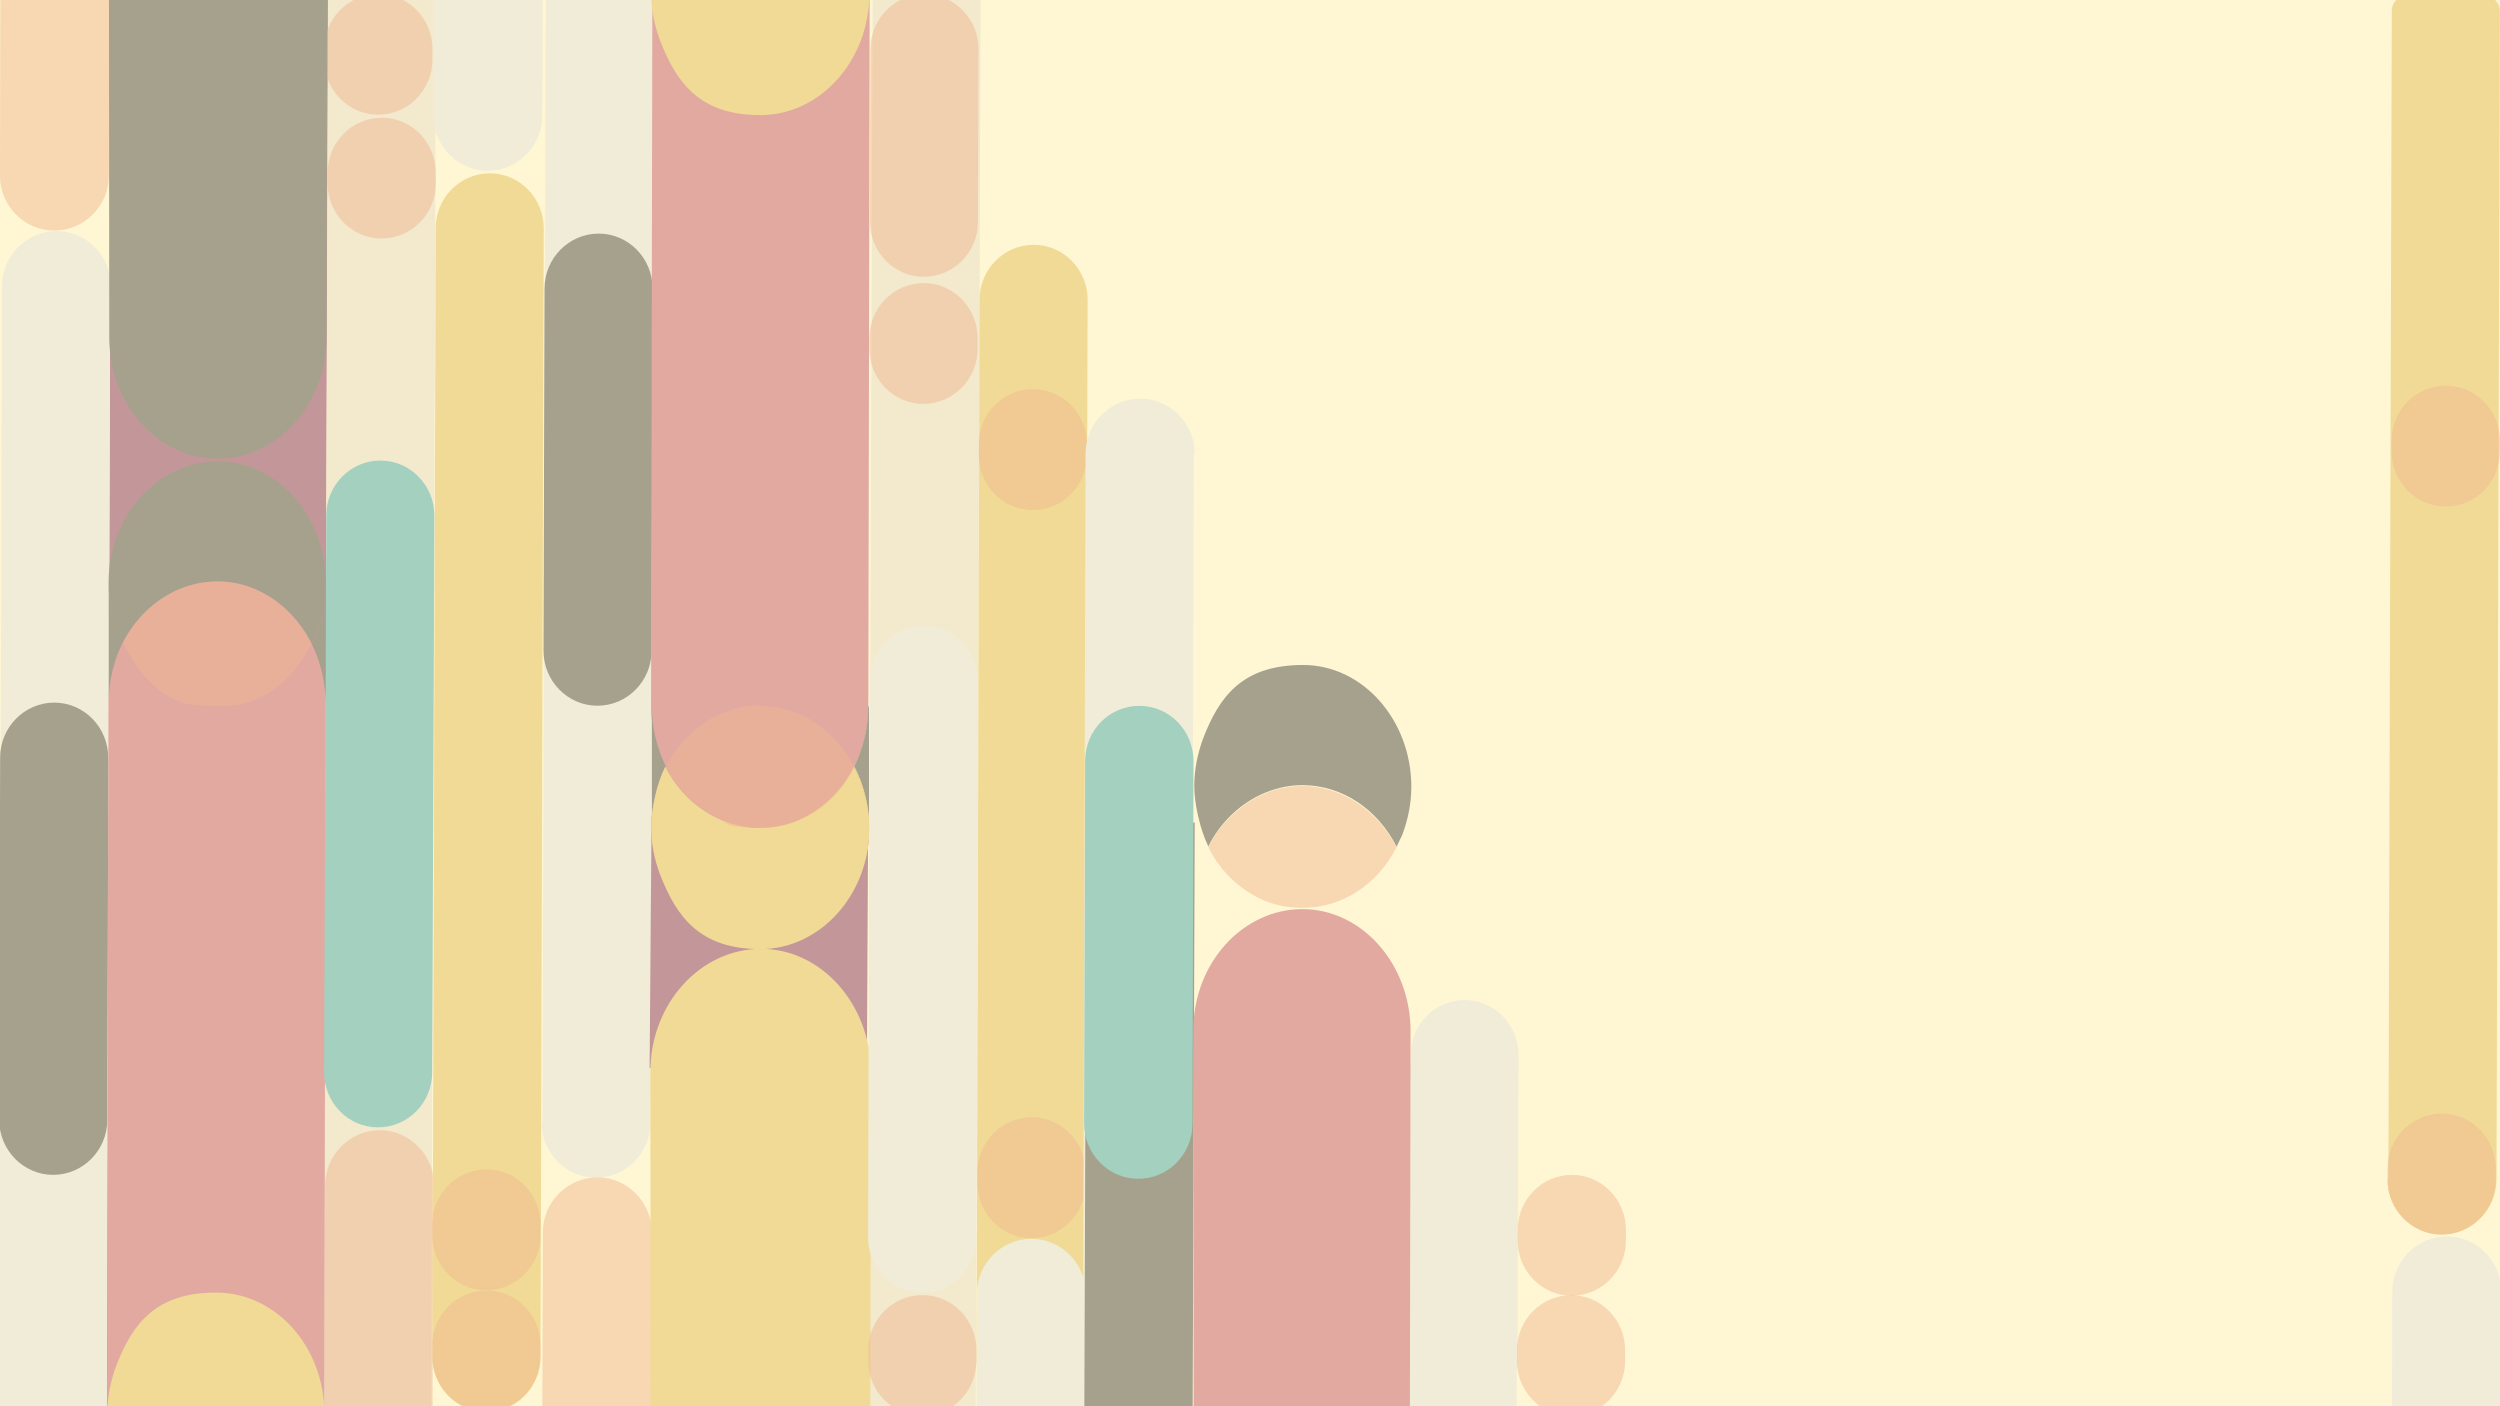
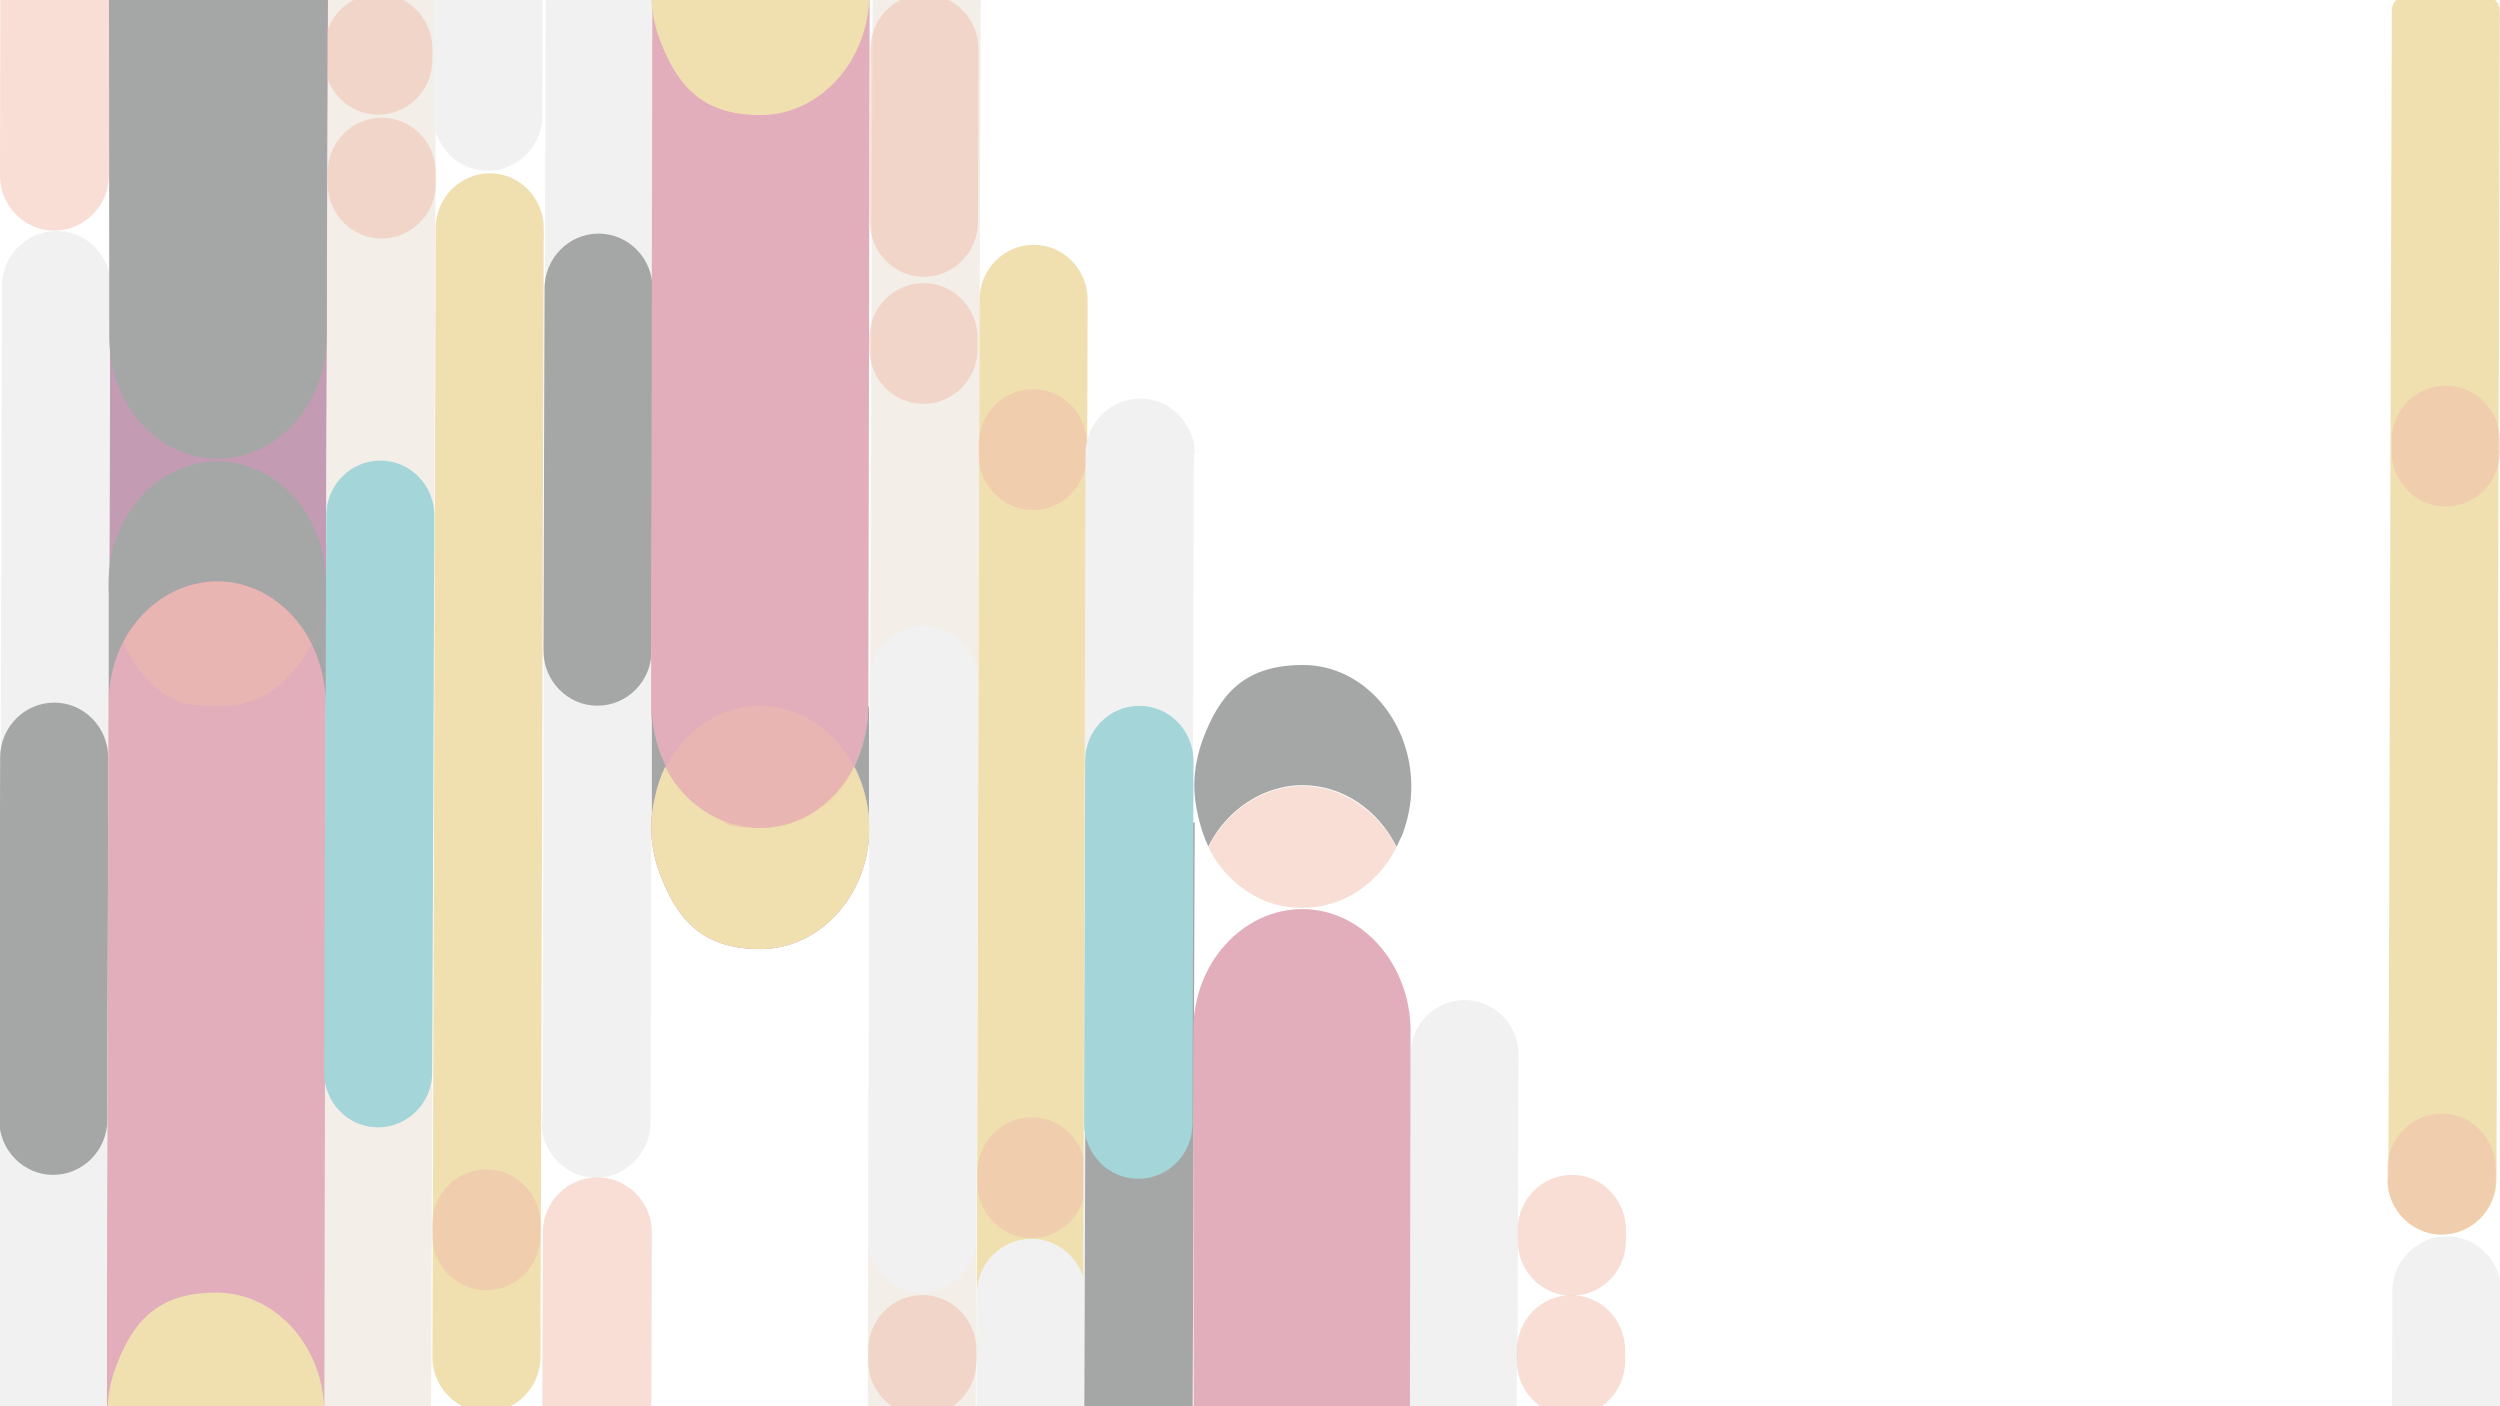
<svg xmlns="http://www.w3.org/2000/svg" id="Layer_1" version="1.1" viewBox="0 0 1920 1080">
  <defs>
    <style>
      .st0 {
        fill: #e0d6c6;
      }

      .st1 {
        fill: #680840;
      }

      .st2 {
        fill: #db592a;
        isolation: isolate;
        opacity: .5;
      }

      .st3 {
        fill: #1f2120;
      }

      .st4 {
        fill: #ddd;
      }

      .st5 {
        fill: #1a95a0;
      }

      .st6 {
        fill: #b63456;
      }

      .st7 {
        fill: #d9b038;
      }

      .st8 {
        opacity: .4;
      }

      .st9 {
        fill: #fff7d4;
      }
    </style>
  </defs>
  <g id="Layer_2">
-     <polygon class="st9" points="-22.6 -14.5 1943.5 -12.4 1943.5 1094.5 -22.6 1092.4 -22.6 -14.5" />
-   </g>
+     </g>
  <g id="Layer_11" class="st8">
    <path class="st4" d="M416.6,861.9L419.1-2l83,.3-2.5,864c0,23.2-19,42.2-42,42.2h0c-23,0-41.8-19.3-41.7-42.4h.7v-.2Z" />
    <rect class="st1" x="-376.8" y="457.6" width="1087.3" height="166.7" transform="translate(-374.7 705.9) rotate(-89.8)" />
    <rect class="st0" x="-252.1" y="499" width="1087.3" height="83" transform="translate(-250 830.2) rotate(-89.8)" />
    <path class="st2" d="M84-4.4l-.4,139.3c0,23.2-19,42.2-42,42.2h0C18.7,177.1-.2,157.9,0,134.7L.3-4.7l83.7.3h0Z" />
    <path class="st4" d="M84.6,219.9l-2.5,864-83-.3L1.5,219.6c0-23.2,19-42.2,42-42.2h0c23,0,41.8,19.3,41.7,42.4h-.7,0Z" />
    <path class="st2" d="M332.1,37.7v8.2c0,23.3-18.7,42.2-41.7,42.2h0c-22.9,0-41.5-19.1-41.4-42.4v-8.2c0-23.3,18.7-42.2,41.7-42.2h0c22.9,0,41.5,19.1,41.4,42.4Z" />
-     <path class="st2" d="M332.7,910.5l-.5,175.5-83-.3.5-175.5c0-23.2,19-42.2,42-42.2h0c23,0,41.8,19.3,41.7,42.4h-.7Z" />
    <path class="st3" d="M83.2,582.1l-.8,278c0,23.3-18.7,42.2-41.6,42.2h0c-22.9,0-41.5-19.1-41.4-42.4L.1,581.8c0-23.3,18.7-42.2,41.6-42.2h0c22.9,0,41.5,19.1,41.4,42.4h0Z" />
    <path class="st7" d="M417.6,175.5l-2.5,866.7c0,23.3-18.7,42.2-41.6,42.2h0c-22.9,0-41.5-19.1-41.4-42.4l2.5-866.7c0-23.3,18.7-42.2,41.6-42.2h0c22.9,0,41.5,19.1,41.4,42.4h0Z" />
    <path class="st3" d="M167.1,354.4h0c45.9,0,83.1,41.6,83.1,93.6h0c0,51.2-37.7,92.9-83.7,92.9h0c-45.9,0-83.1-41.6-83.1-93.6h0c0-51.2,37.7-92.9,83.7-92.9h0Z" />
    <path class="st3" d="M84.5-4.9h166.7l-.5,264.3c0,51.2-37.7,92.9-83.7,92.9h0c-45.9,0-83.1-41.6-83.1-93.6l-.2-263.6h.8,0Z" />
    <path class="st6" d="M82.4,1083.7h166.7l1-543.6c0-51.2-37.2-93.6-83.1-93.6h0c-45.9,0-83.7,41.6-83.7,92.9l-1,544.3h0Z" />
    <path class="st7" d="M82.4,1085.6h166.7c0-51.2-37.2-92.9-83.1-92.9s-64.1,23.2-76.9,56.7c-4,10.9-6.7,23.2-6.7,36.2h0Z" />
    <path class="st5" d="M333.6,396.2l-1.7,427.5c0,23.3-18.8,42.2-41.7,42.1h0c-22.9,0-41.4-19.2-41.3-42.5l1.7-427.5c0-23.3,18.8-42.2,41.7-42.1h0c22.9.1,41.4,19.2,41.3,42.5h0Z" />
    <path class="st3" d="M83.5,539.5c0-17.1,4-32.7,10.8-46.5-6.8-13.6-10.8-29.4-10.8-46.5v92.9h0Z" />
    <path class="st3" d="M250.2,540.2v-92.2c0,12.9-2.1,25.3-6.1,36.2-1.3,3.4-2.7,6.9-4.7,10.2,6.8,13.6,10.8,29.4,10.8,46.5v-.7Z" />
-     <path class="st2" d="M415.1,1033.5v8.2c0,23.3-18.7,42.2-41.7,42.2h0c-22.9,0-41.5-19.1-41.4-42.4v-8.2c0-23.3,18.7-42.2,41.7-42.2h0c22.9,0,41.5,19.1,41.4,42.4h0Z" />
    <path class="st2" d="M415.1,940.5v8.2c0,23.3-18.7,42.2-41.7,42.2h0c-22.9,0-41.5-19.1-41.4-42.4v-8.2c0-23.3,18.7-42.2,41.7-42.2h0c22.9,0,41.5,19.1,41.4,42.4Z" />
    <path class="st2" d="M334.7,132.8v8.2c0,23.3-18.7,42.2-41.7,42.2h0c-22.9,0-41.5-19.1-41.4-42.4v-8.2c0-23.3,18.7-42.2,41.7-42.2h0c22.9,0,41.5,19.1,41.4,42.4h0Z" />
-     <polygon class="st1" points="498.9 820.1 500.3 637.1 666.7 637.6 665.8 820.7 498.9 820.1" />
    <rect class="st0" x="164.5" y="499.8" width="1090.6" height="83" transform="translate(166 1249.2) rotate(-89.8)" />
    <path class="st7" d="M750,1044.2l2.3-814c0-23.3,18.7-42.2,41.6-42.2h0c22.9,0,41.5,19.1,41.4,42.4l-2.3,814c0,23.3-18.7,42.2-41.6,42.2h0c-22.9,0-41.5-19.1-41.4-42.4h0Z" />
    <path class="st2" d="M416.5,1085.7l.4-139.3c0-23.2,19-42.2,42-42.2h0c23,0,41.8,19.3,41.7,42.4l-.4,139.3-83-.3h-.7Z" />
    <rect class="st4" x="232.1" y="182.1" width="456.2" height="83" transform="translate(235 683) rotate(-89.8)" />
    <path class="st2" d="M667.7,267.8v-8.2c0-23.3,18.7-42.2,41.7-42.2h0c22.9,0,41.5,19.1,41.4,42.4v8.2c0,23.3-18.7,42.2-41.7,42.2h0c-22.9,0-41.5-19.1-41.4-42.4h0Z" />
    <path class="st2" d="M668.1,170.2l.4-132.5c0-23.3,18.7-42.2,41.6-42.2h0c22.9,0,41.5,19.1,41.4,42.4l-.4,132.5c0,23.3-18.7,42.2-41.6,42.2h0c-22.9,0-41.5-19.1-41.4-42.4h0Z" />
    <path class="st3" d="M417.4,499.6l.8-278c0-23.3,18.7-42.2,41.6-42.2h0c22.9,0,41.5,19.1,41.4,42.4l-.8,278c0,23.3-18.7,42.2-41.6,42.2h0c-22.9,0-41.5-19.1-41.4-42.4Z" />
    <path class="st4" d="M749.9,1087.2l.3-93.6c0-23.2,19-42.2,42-42.2h0c23,0,41.8,19.3,41.7,42.4l-.3,93.6-83-.3h-.7Z" />
    <path class="st7" d="M583.6,728.7h0c45.9,0,83.8-41.7,83.7-93h0c0-51.2-37.2-93.7-83.2-93.7h0c-45.9,0-83.8,41.7-83.7,93h0c0,51.2,37.2,93.7,83.2,93.7Z" />
-     <path class="st7" d="M498.9,1085.7h169.5l.5-261.9c0-52-37.8-95.1-84.4-95.1h0c-46.7,0-85.1,42.3-85,94.4l.2,262.5h-.8Z" />
    <path class="st6" d="M501-2.5h166.9l-1,545.5c0,51.2-37.8,93-83.7,93h0c-45.9,0-83.1-41.7-83.2-93.7l1-544.7h0Z" />
    <path class="st7" d="M500.8-5.3h166.9c0,51.9-37.8,93.7-83.7,93.7s-64.2-23.9-77.1-57.4c-4.1-10.9-6.8-23.2-6.8-36.3h.7Z" />
    <path class="st3" d="M500.6,542.2c0,17.1,4.1,32.7,10.8,46.5-6.7,13.6-10.8,29.4-10.8,46.5v-92.9h0Z" />
    <path class="st3" d="M667.4,542.9v92.2c0-12.9-2.7-25.3-6.7-36.2-1.4-3.4-2.7-6.9-4.7-10.2,6.7-13.6,10.8-29.4,10.8-46.5l.7.7h0Z" />
    <path class="st1" d="M656.2,589.4c1.4,3.4,3.4,6.9,4.7,10.2,4.1,10.9,6.8,23.2,6.8,36.3,0,51.2-37.8,93-83.7,93s-64.2-23.9-77.1-57.4c-4.1-10.9-6.8-23.2-6.8-36.3s4-32.8,10.8-46.5c8.8,17.8,23,31.4,39.9,39.6,10.1,4.7,20.9,7.5,32.4,7.5,31.1,0,58.1-18.5,72.3-46.5h.7Z" />
    <path class="st7" d="M656.2,589.4c1.4,3.4,3.4,6.9,4.7,10.2,4.1,10.9,6.8,23.2,6.8,36.3,0,51.2-37.8,93-83.7,93s-64.2-23.9-77.1-57.4c-4.1-10.9-6.8-23.2-6.8-36.3s4-32.8,10.8-46.5c8.8,17.8,23,31.4,39.9,39.6,10.1,4.7,20.9,7.5,32.4,7.5,31.1,0,58.1-18.5,72.3-46.5h.7Z" />
    <path class="st2" d="M583.9,542.2c31.1,0,58.1,19.1,72.3,47.2-14.2,28-41.9,47.2-72.3,46.5-30.4-.7-22.3-2.7-32.4-7.5-16.9-8.2-31.1-21.8-39.9-39.6,8.8-17.8,23-31.4,39.8-39.6,10.1-4.7,20.9-7.5,32.4-7.5v.7-.2h0Z" />
    <path class="st2" d="M751.7,349.3v-8.2c0-23.3,18.7-42.2,41.7-42.2h0c22.9,0,41.5,19.1,41.4,42.4v8.2c0,23.3-18.7,42.2-41.7,42.2h0c-22.9,0-41.5-19.1-41.4-42.4Z" />
    <path class="st2" d="M750.7,908.5v-8.2c0-23.3,18.7-42.2,41.7-42.2h0c22.9,0,41.5,19.1,41.4,42.4v8.2c0,23.3-18.7,42.2-41.7,42.2h0c-22.9,0-41.5-19.1-41.4-42.4Z" />
    <g>
      <path class="st4" d="M666.7,950.3l1.2-427.5c0-23.3,18.7-42.2,41.6-42.2h0c22.9,0,41.5,19.1,41.4,42.4l-1.2,427.5c0,23.3-18.7,42.2-41.6,42.2h0c-22.9,0-41.5-19.1-41.4-42.4h0Z" />
      <path class="st2" d="M666.8,1045v-8.2c0-23.3,18.7-42.2,41.7-42.2h0c22.9,0,41.5,19.1,41.4,42.4v8.2c0,23.3-18.7,42.2-41.7,42.2h0c-22.9,0-41.5-19.1-41.4-42.4h0Z" />
    </g>
    <path class="st4" d="M916.9,348.6l-2.1,738.5-83.2-.3,2.1-738.5c0-23.2,19.1-42.3,42.1-42.2h0c23,0,41.9,19.3,41.8,42.5h-.7,0Z" />
    <rect class="st3" x="646.6" y="818.6" width="457.1" height="83.2" transform="translate(11.9 1732.3) rotate(-89.8)" />
    <path class="st5" d="M916.6,584.6l-.8,278.5c0,23.4-18.7,42.3-41.7,42.2h0c-23,0-41.5-19.1-41.5-42.5l.8-278.5c0-23.4,18.7-42.3,41.7-42.2h0c23,0,41.5,19.1,41.5,42.5Z" />
    <path class="st4" d="M1166.3,810.4c0-23.3-18.5-42.4-41.4-42.4h0c-22.9,0-41.6,18.8-41.6,42.2v5.4h-.6l-.8,271.8h38.8c1.1.2,2.2.3,3.3.3h0c1.1,0,2.2,0,3.3,0h37.6c0,0,0-35,0-35,.4-2.3.6-4.6.6-7.1l.7-234.9v-.2h0Z" />
    <path class="st3" d="M1072.5,650.7c1.3-3.4,3.4-6.9,4.7-10.2,4-10.9,6.7-23.2,6.7-36.2,0-51.2-37.2-93.6-83.1-93.6s-64.1,23.2-76.9,56.7c-4,10.9-6.7,23.2-6.7,36.2s4.1,32.7,10.8,46.5c8.8-17.8,22.9-31.4,39.8-39.6,10.1-4.7,20.9-7.5,32.4-7.5,31.1,0,58.1,19.1,72.3,47.1v.7h0Z" />
    <path class="st2" d="M1000.3,697.2c31.1,0,58-18.4,72.2-46.5-14.2-28-42.3-47.2-72.3-47.1-11.4,0-22.3,2.7-32.4,7.5-16.9,8.2-31,21.8-39.8,39.6,8.8,17.8,23,31.4,39.9,39.6,10.1,4.7,20.9,6.9,32.4,6.9h0Z" />
    <path class="st2" d="M1248.1,1037.1v8.2c0,23.3-18.7,42.2-41.7,42.2h0c-22.9,0-41.5-19.1-41.4-42.4v-8.2c0-23.3,18.7-42.2,41.7-42.2h0c22.9,0,41.5,19.1,41.4,42.4h0Z" />
    <path class="st2" d="M1248.7,944.7v8.2c0,23.3-18.7,42.2-41.7,42.2h0c-22.9,0-41.5-19.1-41.4-42.4v-8.2c0-23.3,18.7-42.2,41.7-42.2h0c22.9,0,41.5,19.1,41.4,42.4Z" />
    <path class="st6" d="M916.1,1087.5h166.7l.5-295.7c0-51.2-37.2-93.6-83.1-93.6h0c-45.9,0-83.7,41.6-83.7,92.9l.2,296.4h-.7.1Z" />
    <path class="st4" d="M416.8-4.6l-.3,93.6c0,23.2-19,42.2-42,42.2h0c-23,0-41.8-19.3-41.7-42.4l.3-93.6,83.7.3h0Z" />
    <path class="st7" d="M1834.3,905.7l2.6-897.4c0-6.9,5.4-11.6,11.5-11.5l60.1.2c6.8,0,11.5,5.5,11.4,11.6l-2.6,897.4c0,23.2-19,42.2-42,42.2h0c-23,0-41.8-19.3-41.7-42.4h.7Z" />
    <path class="st4" d="M1837,1085.3l.3-93.6c0-23.2,19-42.2,42-42.2h0c23,0,41.8,19.3,41.7,42.4l-.3,93.6-83-.3h-.7Z" />
    <path class="st2" d="M1836.8,346.6v-8.2c0-23.3,18.7-42.2,41.7-42.2h0c22.9,0,41.5,19.1,41.4,42.4v8.2c0,23.3-18.7,42.2-41.7,42.2h0c-22.9,0-41.5-19.1-41.4-42.4Z" />
    <path class="st2" d="M1833.6,905.7v-8.2c0-23.3,18.7-42.2,41.7-42.2h0c22.9,0,41.5,19.1,41.4,42.4v8.2c0,23.3-18.7,42.2-41.7,42.2h0c-22.9,0-41.5-19.1-41.4-42.4Z" />
    <path class="st2" d="M166.8,446.6c31.1,0,58.1,19.8,72.3,47.8-14.2,28-37.7,47.6-66.5,47.6s-30.2-.9-40.3-5.7c-16.9-8.2-28.9-24.9-37.7-42.6,8.8-17.8,22.9-31.4,39.8-39.6,10.1-4.7,20.9-7.5,32.4-7.5h0Z" />
  </g>
</svg>